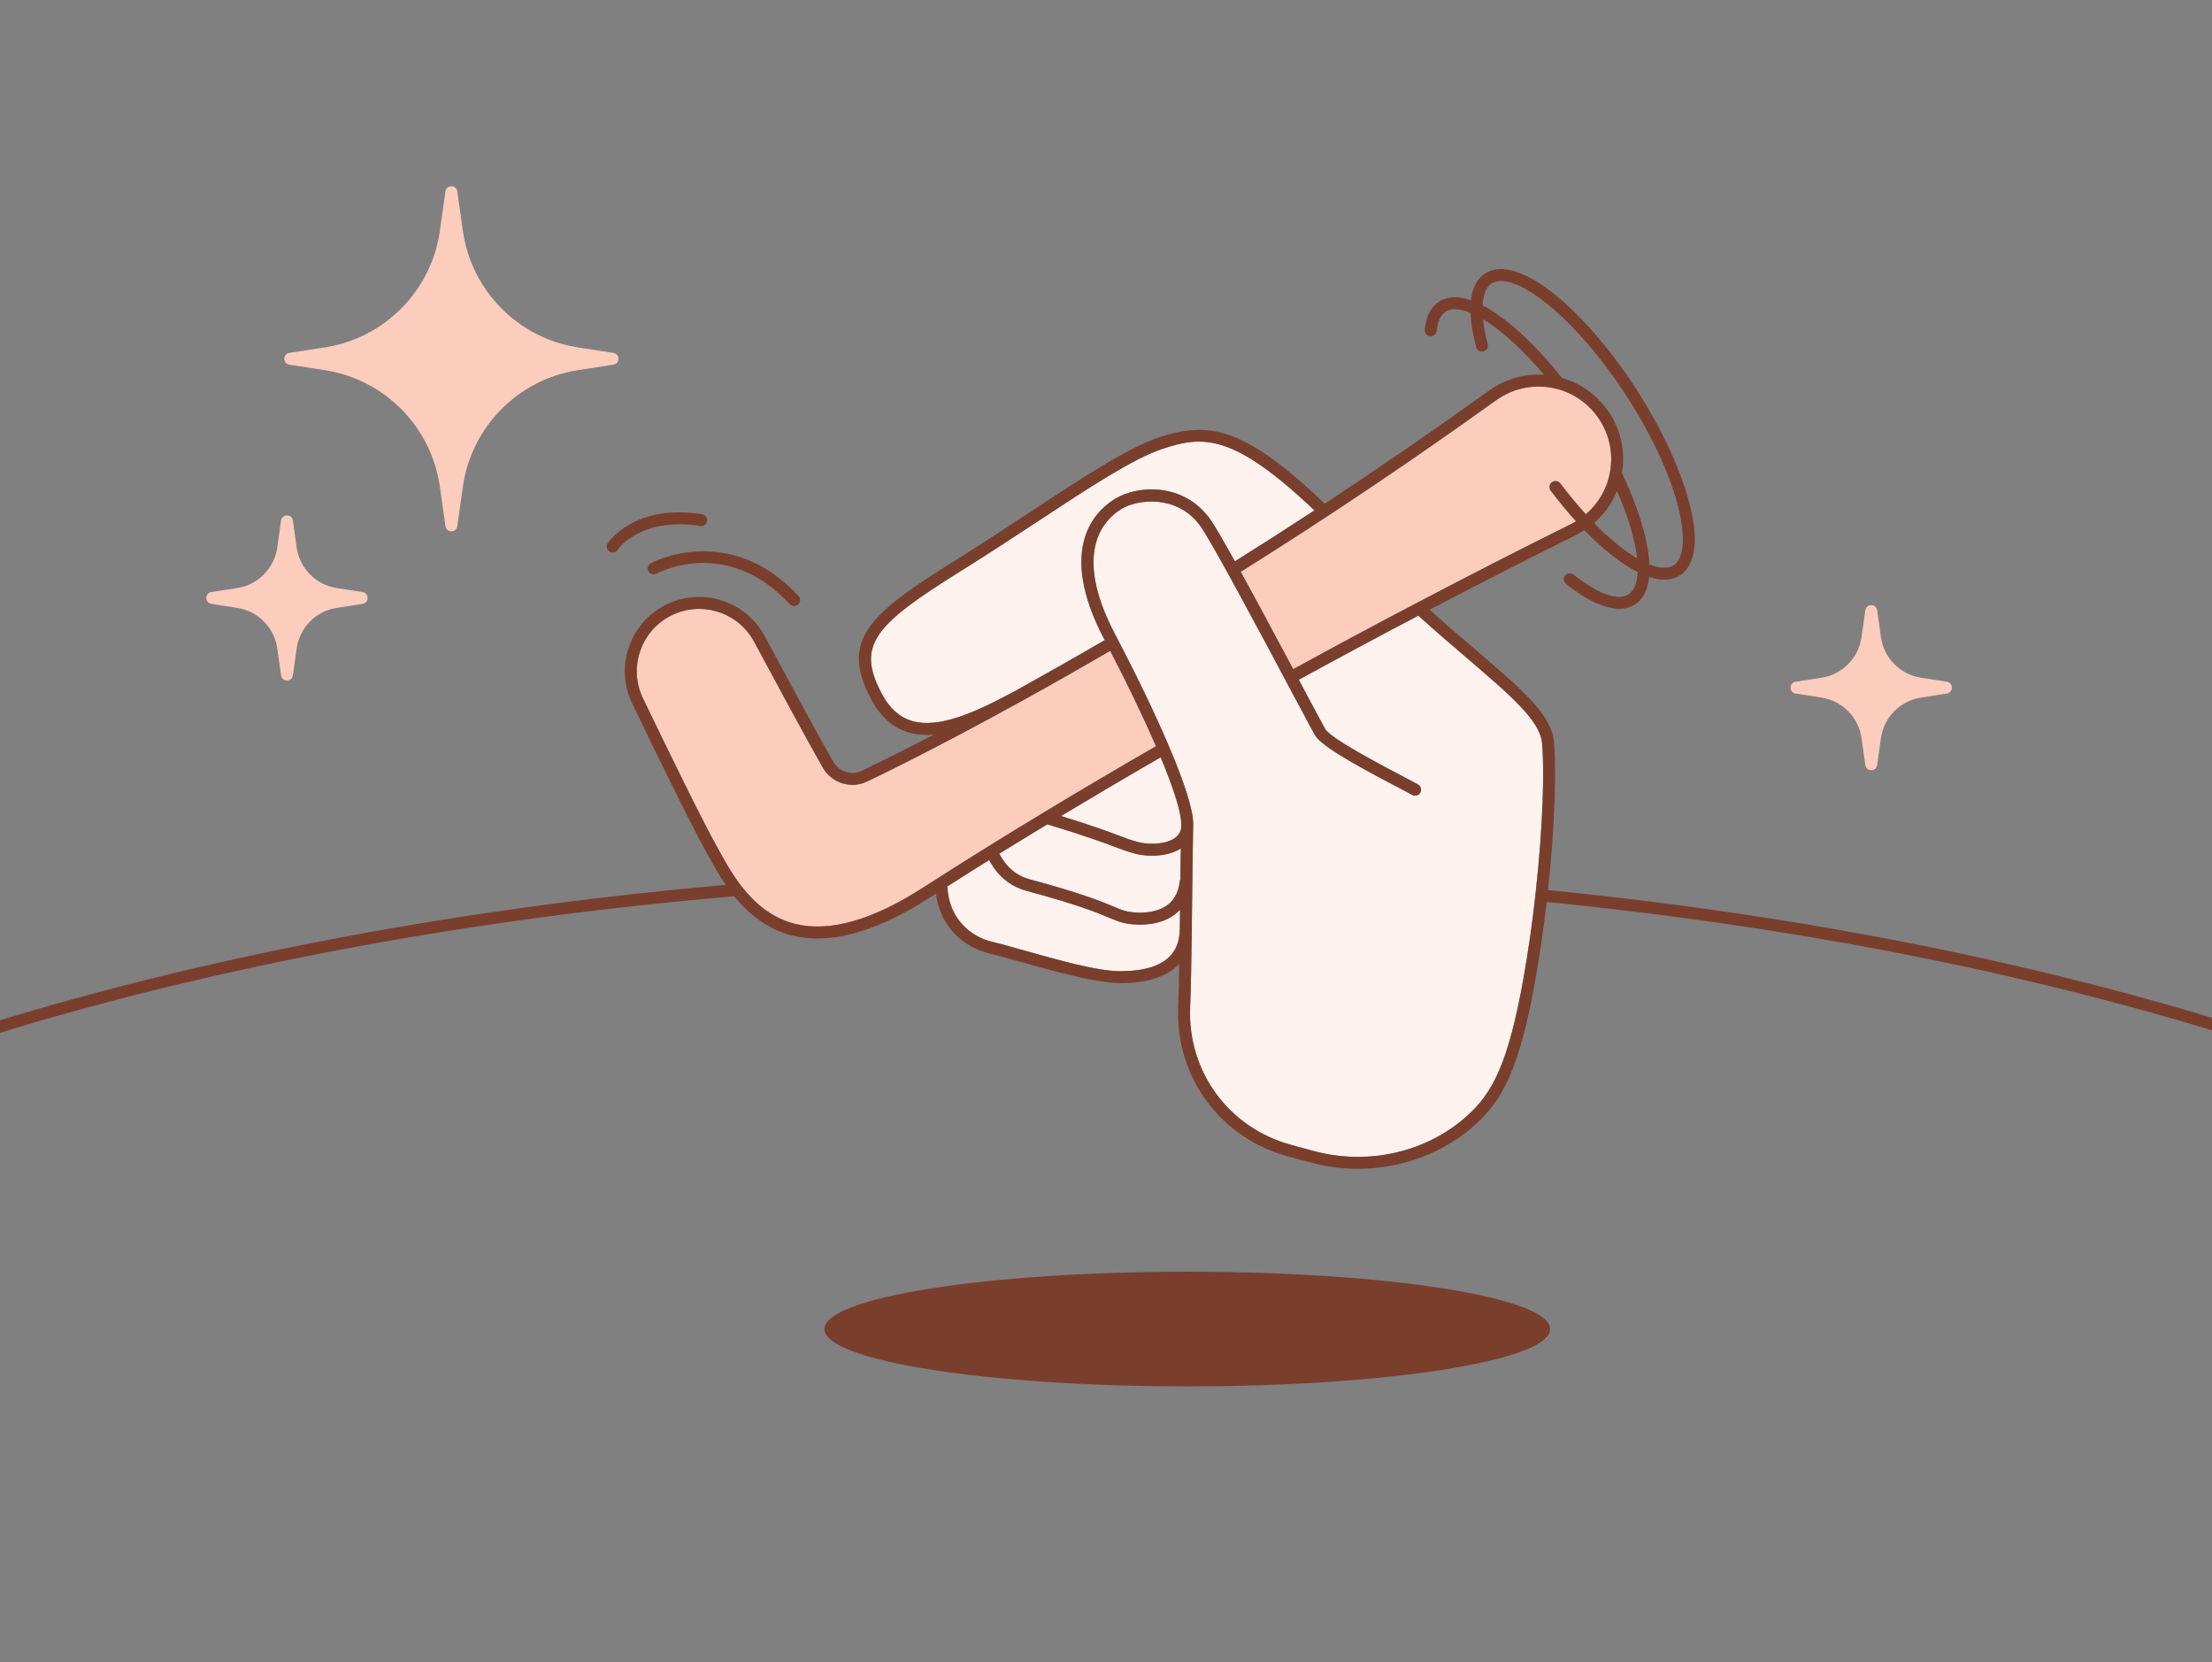
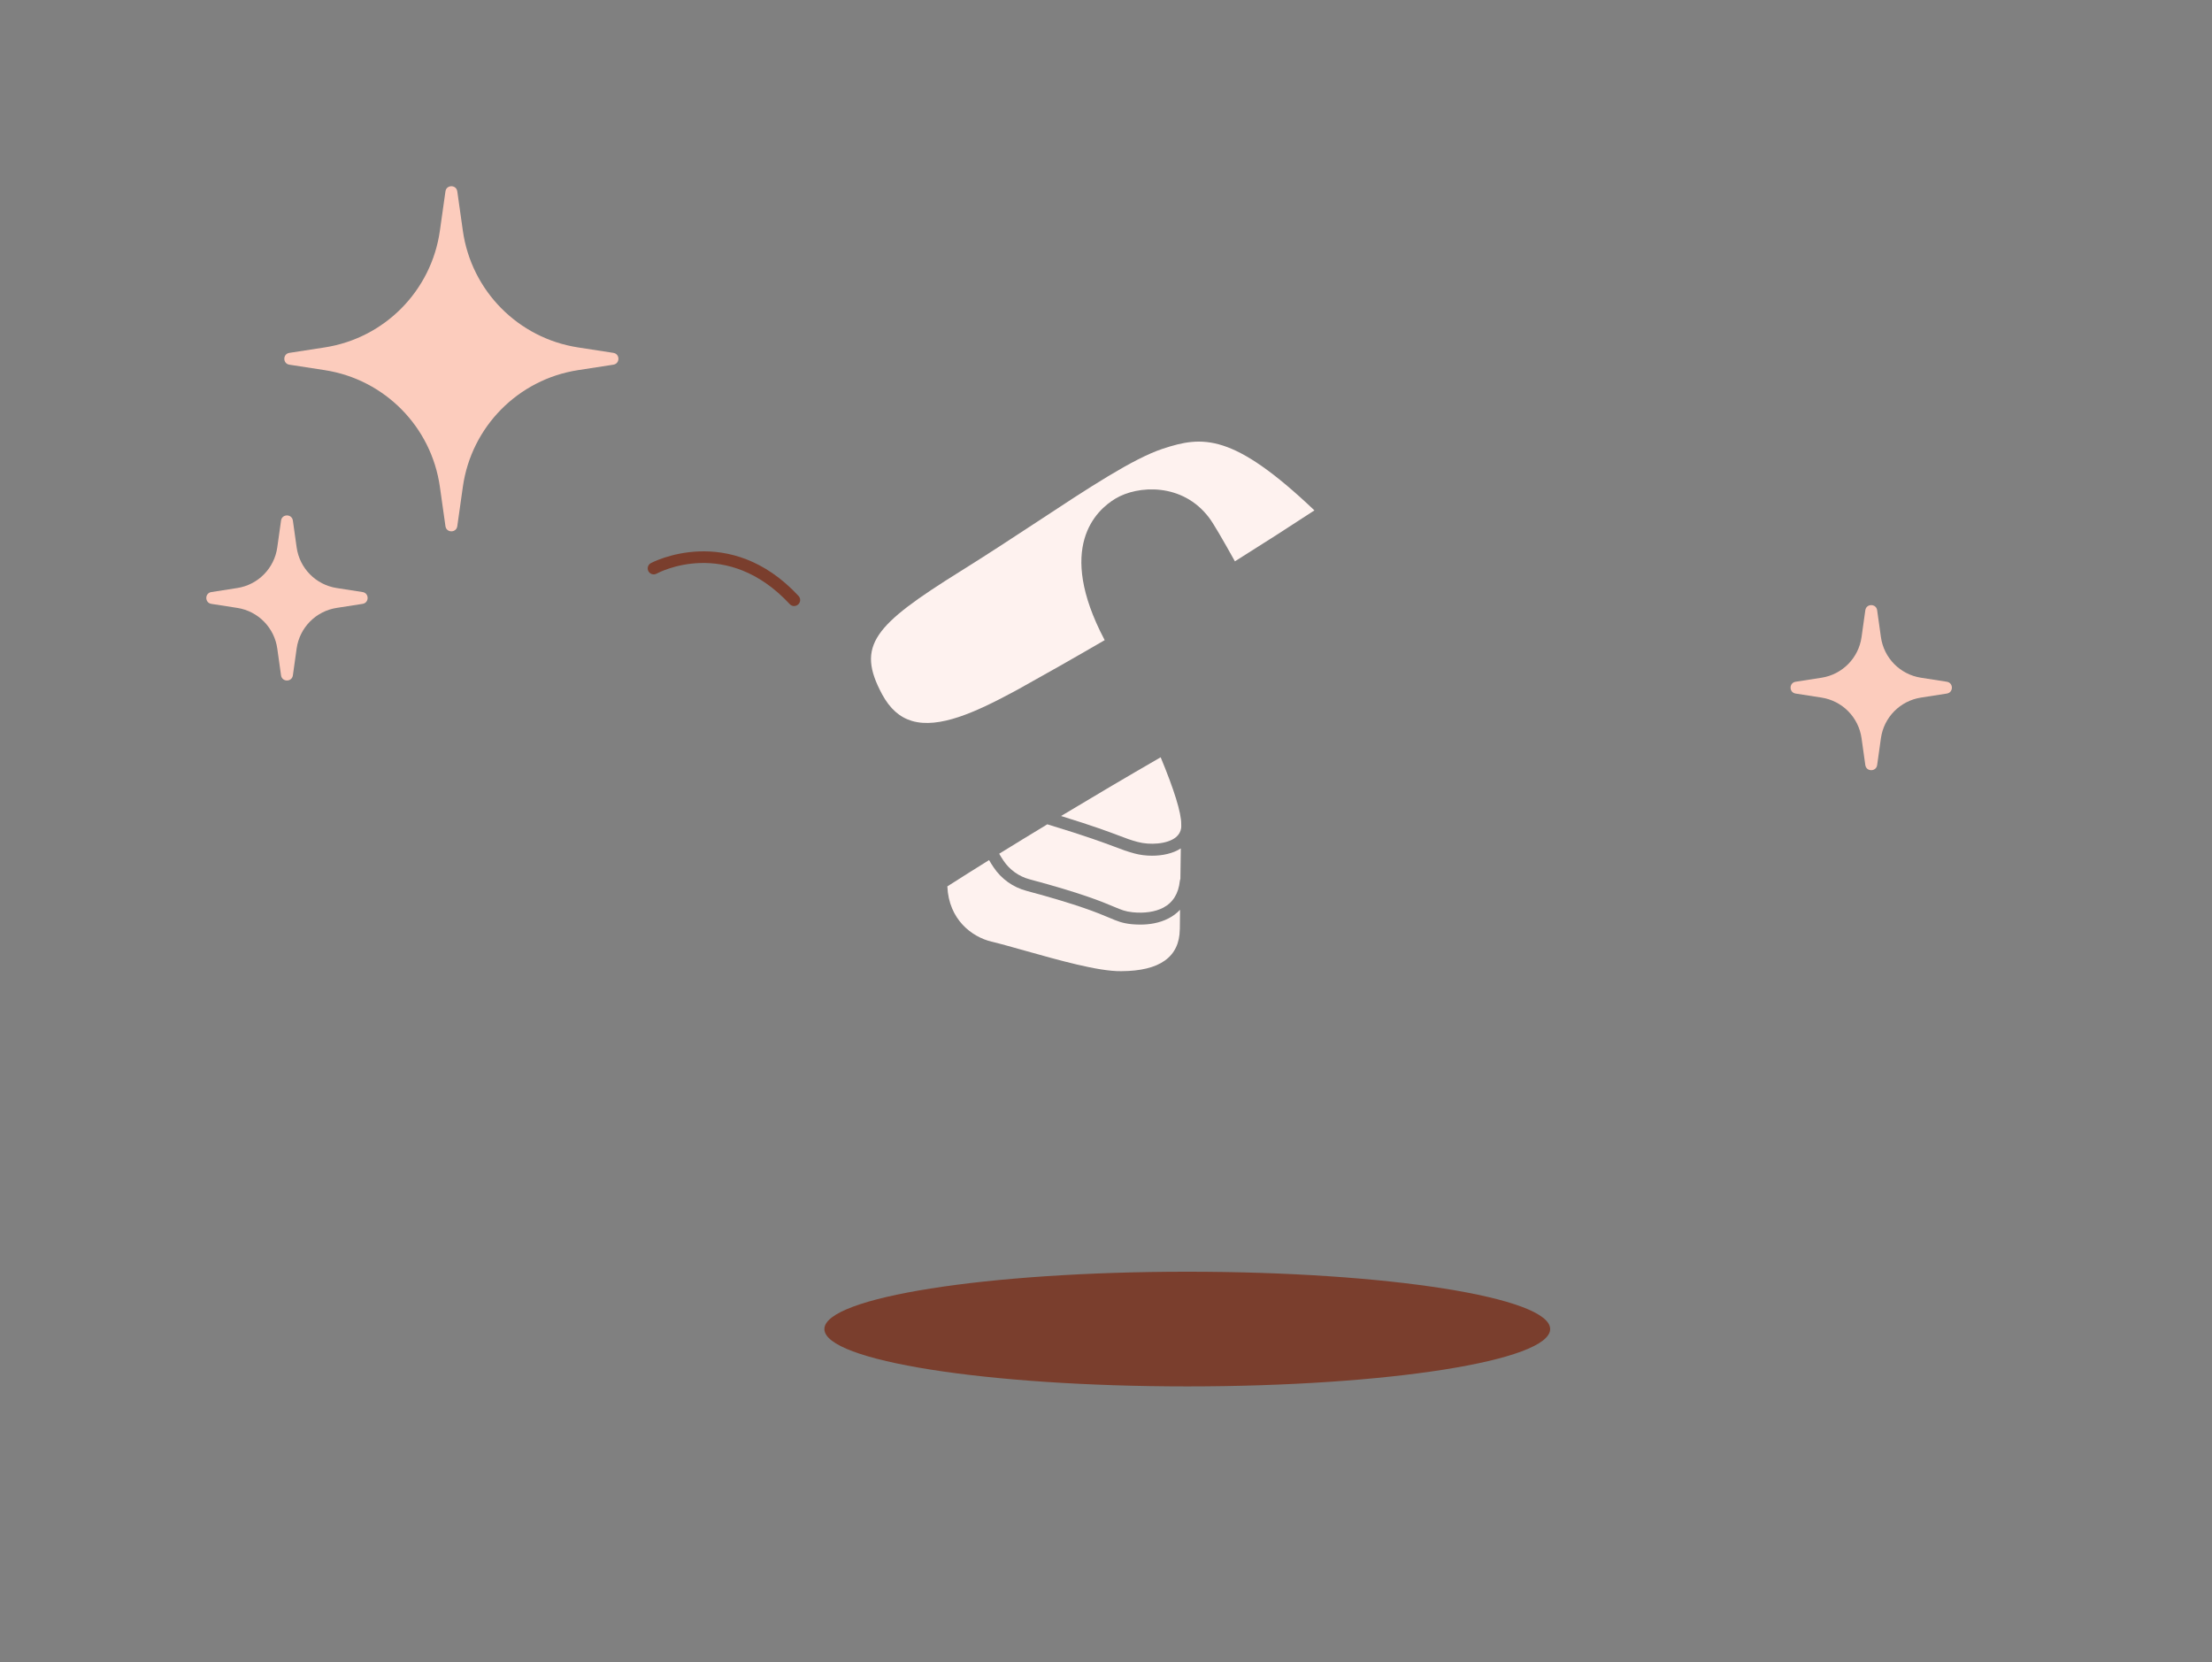
<svg xmlns="http://www.w3.org/2000/svg" width="370" height="278" viewBox="0 0 370 278" fill="none">
  <rect x="0" y="0" width="370" height="278" fill="#808080" stroke="none" />
  <g clip-path="url(#clip0_209_1089)">
    <path d="M197.383 152.144V152.344C197.373 153.364 197.363 154.364 197.353 155.314C197.353 155.354 197.353 155.394 197.343 155.434C197.283 160.044 193.983 162.394 187.543 162.414C183.723 162.474 176.903 160.514 171.433 158.984C169.363 158.404 167.403 157.844 165.853 157.474C162.553 156.684 158.703 153.784 158.463 148.234C160.753 146.774 163.073 145.304 165.443 143.834C165.633 144.184 165.893 144.594 166.203 145.054C167.493 146.984 169.433 148.374 171.683 148.974C180.413 151.314 183.643 152.674 185.563 153.484C186.913 154.054 187.723 154.394 189.263 154.554C189.713 154.594 190.203 154.624 190.733 154.624C192.193 154.624 193.903 154.394 195.463 153.584C196.203 153.204 196.843 152.724 197.383 152.144Z" fill="#FEF2EF" />
    <path d="M197.513 141.884C197.483 143.654 197.463 145.354 197.443 146.984C197.403 147.094 197.363 147.204 197.353 147.314C197.133 149.444 196.193 150.954 194.543 151.814C193.223 152.494 191.423 152.764 189.473 152.564C188.223 152.434 187.633 152.184 186.343 151.644C184.363 150.814 181.063 149.414 172.193 147.044C170.423 146.564 168.883 145.464 167.863 143.944C167.563 143.494 167.313 143.094 167.133 142.774C169.773 141.144 172.453 139.504 175.183 137.854C181.883 139.884 184.663 140.944 186.513 141.634C187.693 142.084 188.553 142.404 189.783 142.734C190.663 142.974 191.673 143.104 192.703 143.104C194.433 143.104 196.213 142.734 197.513 141.884Z" fill="#FEF2EF" />
    <path d="M197.583 137.834V137.904C197.593 138.094 197.593 138.284 197.573 138.454V138.474C197.483 139.094 197.193 139.604 196.693 140.014C195.243 141.194 192.303 141.344 190.303 140.804C189.163 140.504 188.393 140.214 187.223 139.764C185.513 139.124 183.023 138.174 177.483 136.464C182.883 133.214 188.443 129.934 194.143 126.644C196.373 132.004 197.613 135.954 197.583 137.834Z" fill="#FEF2EF" />
-     <path d="M193.363 124.794C186.923 128.504 180.653 132.204 174.613 135.854C174.543 135.884 174.473 135.934 174.413 135.974C168.343 139.644 162.493 143.274 156.893 146.844C156.063 147.374 155.233 147.904 154.413 148.434C145.903 153.914 138.683 155.944 132.953 154.494C129.053 153.504 126.233 151.034 124.093 148.294C124.073 148.254 124.043 148.214 124.003 148.184C122.423 146.144 121.223 143.954 120.233 142.164L119.743 141.264C117.423 137.124 111.833 125.674 107.553 116.794C106.323 114.254 106.173 111.384 107.133 108.734C108.083 106.074 110.023 103.964 112.583 102.784C117.583 100.484 123.543 102.474 126.143 107.324C129.903 114.334 134.953 123.674 137.633 128.374C139.153 131.014 142.463 132.014 145.153 130.634C145.273 130.584 155.213 125.904 171.283 117.024C175.663 114.604 180.493 111.874 185.703 108.834C188.783 114.784 191.383 120.224 193.363 124.794Z" fill="#FCCCBD" />
    <path d="M219.863 85.354C215.453 88.244 211.023 91.084 206.563 93.874C204.583 90.314 202.993 87.574 202.263 86.604C197.793 80.654 190.263 81.164 186.583 83.384C183.323 85.334 176.633 91.554 184.723 106.944C184.743 106.984 184.763 107.014 184.783 107.054C179.553 110.094 174.713 112.834 170.333 115.264C170.003 115.444 169.663 115.624 169.333 115.804C163.263 119.054 157.073 121.914 152.533 120.564C150.463 119.944 148.843 118.494 147.563 116.134C143.133 107.924 146.193 104.554 160.703 95.504C165.223 92.684 169.443 89.914 173.523 87.234C182.113 81.574 189.533 76.694 194.473 75.054C201.173 72.834 206.243 72.414 219.863 85.354Z" fill="#FEF2EF" />
-     <path d="M269.303 78.994C269.303 78.994 269.293 79.024 269.293 79.034C268.773 81.804 267.353 84.234 265.263 86.014C263.843 84.454 262.403 82.724 260.993 80.854C260.653 80.414 260.033 80.334 259.593 80.664C259.153 80.994 259.063 81.624 259.393 82.064C260.803 83.914 262.223 85.634 263.623 87.184C263.343 87.364 263.063 87.514 262.763 87.664C254.153 91.944 245.533 96.344 236.993 100.834C230.033 104.474 223.133 108.184 216.313 111.914C213.533 106.704 210.263 100.594 207.533 95.634C222.093 86.514 236.463 76.854 250.253 66.934C253.293 64.754 257.023 64.154 260.413 65.034C260.443 65.044 260.473 65.054 260.493 65.054H260.513C260.513 65.054 260.533 65.054 260.543 65.054C262.703 65.654 264.723 66.844 266.323 68.594C268.903 71.434 269.993 75.214 269.303 78.984V78.994Z" fill="#FCCCBD" />
-     <path d="M256.833 149.614V149.654C256.353 154.014 255.703 158.634 254.883 163.324C252.293 177.994 249.593 182.794 245.493 186.524C238.683 192.724 228.743 194.994 219.543 192.434C218.483 192.134 217.333 191.824 216.093 191.494C205.623 188.724 198.623 179.254 199.073 168.474C199.213 165.084 199.273 160.934 199.343 155.854C199.353 155.674 199.353 155.494 199.353 155.314V155.214C199.353 154.294 199.373 153.354 199.383 152.374C199.433 148.194 199.483 143.504 199.573 138.274C199.573 138.194 199.583 138.114 199.583 138.024V137.864C199.623 135.444 198.013 130.654 195.593 124.964C195.563 124.884 195.533 124.804 195.493 124.724C193.133 119.174 190.033 112.804 186.973 106.944C186.813 106.624 186.653 106.324 186.493 106.024C179.203 92.124 184.843 86.754 187.613 85.094C190.253 83.504 196.803 82.664 200.663 87.804C202.513 90.264 210.823 105.864 215.783 115.184C219.453 122.074 219.993 123.054 220.183 123.284C222.043 125.484 228.493 128.874 235.963 132.794L236.233 132.944C236.723 133.194 237.333 133.014 237.583 132.524C237.843 132.034 237.653 131.424 237.163 131.174L236.893 131.024C230.223 127.514 223.323 123.894 221.753 122.054C221.523 121.704 219.683 118.244 217.553 114.244C217.453 114.054 217.353 113.864 217.253 113.674C223.843 110.064 230.523 106.484 237.243 102.954C240.263 105.674 243.043 108.064 245.523 110.174C252.773 116.394 257.563 120.494 257.933 124.224C258.343 128.294 258.143 138.014 256.833 149.614Z" fill="#FEF2EF" />
    <path d="M198.594 231.855C232.117 231.855 259.294 227.561 259.294 222.265C259.294 216.968 232.117 212.675 198.594 212.675C165.07 212.675 137.894 216.968 137.894 222.265C137.894 227.561 165.07 231.855 198.594 231.855Z" fill="#7A3E2D" />
-     <path d="M379.454 173.185C343.374 161.435 302.833 153.235 258.934 148.845C260.154 137.525 260.324 128.075 259.924 124.025C259.484 119.495 254.714 115.415 246.824 108.665C244.504 106.685 241.914 104.465 239.124 101.975C247.254 97.715 255.453 93.535 263.654 89.455C264.134 89.215 264.583 88.955 265.023 88.665C268.164 91.905 271.224 94.315 273.924 95.675C273.864 97.145 273.504 98.295 272.854 99.015C271.284 100.745 267.674 99.655 263.194 96.085C262.754 95.745 262.124 95.815 261.784 96.245C261.444 96.675 261.514 97.305 261.944 97.655C265.404 100.405 268.474 101.815 270.874 101.815C272.284 101.815 273.453 101.325 274.344 100.355C275.214 99.395 275.684 98.065 275.844 96.485C276.654 96.755 277.414 96.905 278.124 96.935C278.214 96.935 278.304 96.935 278.394 96.935C279.814 96.935 281.024 96.425 281.894 95.465C286.444 90.435 280.583 74.985 272.284 62.955C265.014 52.415 256.854 45.365 251.474 45.015C249.874 44.905 248.514 45.405 247.564 46.465C246.673 47.435 246.224 48.755 246.044 50.225C242.734 49.075 240.864 50.065 239.844 51.185C239.004 52.115 238.494 53.435 238.324 55.115C238.264 55.665 238.664 56.155 239.214 56.205C239.244 56.215 239.284 56.215 239.314 56.215C239.824 56.215 240.254 55.835 240.314 55.315C240.434 54.065 240.784 53.135 241.334 52.525C242.454 51.285 244.384 51.675 245.984 52.325C246.044 54.255 246.454 56.295 246.924 58.055C247.064 58.595 247.614 58.915 248.144 58.765C248.684 58.625 249.004 58.075 248.854 57.545C248.454 56.035 248.184 54.645 248.064 53.395C251.164 55.245 254.744 58.505 258.264 62.675C255.094 62.465 251.844 63.325 249.083 65.315C240.113 71.765 230.894 78.105 221.544 84.255C221.504 84.165 221.444 84.085 221.364 84.015C208.034 71.335 202.104 70.415 193.844 73.155C188.654 74.875 181.134 79.825 172.424 85.555C168.354 88.235 164.144 91.005 159.654 93.805C145.304 102.755 140.404 107.075 145.804 117.085C147.324 119.905 149.394 121.715 151.954 122.475C152.934 122.765 153.964 122.895 155.024 122.895C155.424 122.895 155.834 122.875 156.244 122.835C148.704 126.755 144.374 128.795 144.274 128.845C142.504 129.745 140.354 129.095 139.374 127.375C136.704 122.705 131.664 113.375 127.904 106.375C124.804 100.595 117.704 98.225 111.754 100.965C108.694 102.375 106.384 104.895 105.244 108.055C104.114 111.225 104.294 114.635 105.754 117.665C110.044 126.565 115.654 138.055 117.994 142.245L118.484 143.125C119.254 144.535 120.204 146.255 121.404 147.995C74.224 152.115 29.053 160.955 -9.316 173.575C-9.836 173.745 -10.127 174.315 -9.946 174.835C-9.816 175.255 -9.416 175.525 -8.996 175.525C-8.896 175.525 -8.796 175.505 -8.686 175.475C29.873 162.795 75.334 153.935 122.814 149.885C125.134 152.735 128.224 155.365 132.454 156.435C133.814 156.775 135.224 156.955 136.704 156.955C142.134 156.955 148.434 154.665 155.494 150.125C155.854 149.895 156.204 149.665 156.564 149.445C157.284 155.375 161.624 158.515 165.384 159.415C166.894 159.785 168.834 160.335 170.894 160.905C176.464 162.475 183.394 164.415 187.514 164.415H187.544C192.014 164.405 195.304 163.285 197.264 161.175C197.214 163.905 197.164 166.295 197.074 168.385C196.584 180.125 204.194 190.425 215.584 193.435C216.814 193.755 217.954 194.065 219.004 194.355C221.684 195.105 224.424 195.465 227.134 195.465C234.404 195.465 241.514 192.855 246.844 188.005C251.264 183.975 254.164 178.905 256.854 163.675C257.624 159.285 258.233 154.955 258.714 150.835C302.474 155.215 342.893 163.375 378.833 175.085C378.943 175.125 379.044 175.135 379.144 175.135C379.574 175.135 379.964 174.875 380.104 174.445C380.274 173.925 379.984 173.355 379.454 173.185ZM266.634 87.465C268.324 86.015 269.634 84.185 270.464 82.095C272.354 86.405 273.514 90.315 273.844 93.375C271.654 92.105 269.184 90.075 266.634 87.465ZM247.984 51.065C248.064 49.615 248.414 48.495 249.044 47.805C249.594 47.205 250.344 46.935 251.344 47.005C255.984 47.315 263.914 54.345 270.644 64.095C280.204 77.965 283.414 90.825 280.414 94.135C279.884 94.715 279.173 94.975 278.214 94.935C277.513 94.905 276.734 94.715 275.894 94.385C275.694 89.895 273.714 84.145 271.303 79.125C272.034 74.805 270.763 70.505 267.803 67.255C265.983 65.255 263.714 63.895 261.273 63.205C256.743 57.485 251.954 53.115 247.984 51.065ZM250.254 66.935C253.294 64.755 257.023 64.155 260.414 65.035C260.444 65.045 260.474 65.055 260.493 65.055H260.514C260.514 65.055 260.534 65.055 260.544 65.055C262.704 65.655 264.724 66.845 266.324 68.595C268.904 71.435 269.993 75.215 269.303 78.985C269.293 78.985 269.294 79.015 269.294 79.025C268.774 81.795 267.354 84.225 265.264 86.005C263.844 84.445 262.404 82.715 260.993 80.845C260.654 80.405 260.034 80.325 259.594 80.655C259.154 80.985 259.064 81.615 259.394 82.055C260.804 83.905 262.224 85.625 263.624 87.175C263.344 87.355 263.064 87.505 262.764 87.655C254.154 91.935 245.534 96.335 236.994 100.825C230.034 104.465 223.134 108.175 216.314 111.905C213.534 106.695 210.264 100.585 207.534 95.625C222.094 86.505 236.464 76.845 250.254 66.925V66.935ZM152.534 120.565C150.464 119.945 148.844 118.495 147.564 116.135C143.134 107.925 146.194 104.555 160.704 95.505C165.224 92.685 169.444 89.915 173.524 87.235C182.114 81.575 189.534 76.695 194.474 75.055C201.174 72.835 206.244 72.415 219.864 85.355C215.454 88.245 211.024 91.085 206.564 93.875C204.584 90.315 202.994 87.575 202.264 86.605C197.794 80.655 190.264 81.165 186.584 83.385C183.324 85.335 176.634 91.555 184.724 106.945C184.744 106.985 184.764 107.015 184.784 107.055C179.554 110.095 174.714 112.835 170.334 115.265C170.004 115.445 169.664 115.625 169.334 115.805C163.264 119.055 157.074 121.915 152.534 120.565ZM154.414 148.435C145.904 153.915 138.684 155.945 132.954 154.495C129.054 153.505 126.234 151.035 124.094 148.295C124.074 148.255 124.044 148.215 124.004 148.185C122.424 146.145 121.224 143.955 120.234 142.165L119.744 141.265C117.424 137.125 111.834 125.675 107.554 116.795C106.324 114.255 106.174 111.385 107.134 108.735C108.084 106.075 110.024 103.965 112.584 102.785C117.584 100.485 123.544 102.475 126.144 107.325C129.904 114.335 134.954 123.675 137.634 128.375C139.154 131.015 142.464 132.015 145.154 130.635C145.274 130.585 155.214 125.905 171.284 117.025C175.664 114.605 180.494 111.875 185.704 108.835C188.784 114.785 191.384 120.225 193.364 124.795C186.924 128.505 180.654 132.205 174.614 135.855C174.544 135.885 174.474 135.935 174.414 135.975C168.344 139.645 162.494 143.275 156.894 146.845C156.064 147.375 155.234 147.905 154.414 148.435ZM197.384 152.345C197.374 153.365 197.364 154.365 197.354 155.315C197.354 155.355 197.354 155.395 197.344 155.435C197.284 160.045 193.984 162.395 187.544 162.415C183.724 162.475 176.904 160.515 171.434 158.985C169.364 158.405 167.404 157.845 165.854 157.475C162.554 156.685 158.704 153.785 158.464 148.235C160.754 146.775 163.074 145.305 165.444 143.835C165.634 144.185 165.894 144.595 166.204 145.055C167.494 146.985 169.434 148.375 171.684 148.975C180.414 151.315 183.644 152.675 185.564 153.485C186.914 154.055 187.724 154.395 189.264 154.555C189.714 154.595 190.204 154.625 190.734 154.625C192.194 154.625 193.904 154.395 195.464 153.585C196.204 153.205 196.844 152.725 197.384 152.145V152.345ZM197.444 146.985C197.404 147.095 197.364 147.205 197.354 147.315C197.134 149.445 196.194 150.955 194.544 151.815C193.224 152.495 191.424 152.765 189.474 152.565C188.224 152.435 187.634 152.185 186.344 151.645C184.364 150.815 181.064 149.415 172.194 147.045C170.424 146.565 168.884 145.465 167.864 143.945C167.564 143.495 167.314 143.095 167.134 142.775C169.774 141.145 172.454 139.505 175.184 137.855C181.884 139.885 184.664 140.945 186.514 141.635C187.694 142.085 188.554 142.405 189.784 142.735C190.664 142.975 191.674 143.105 192.704 143.105C194.434 143.105 196.214 142.735 197.514 141.885C197.484 143.655 197.464 145.355 197.444 146.985ZM197.584 137.905C197.594 138.095 197.594 138.285 197.574 138.455V138.475C197.484 139.095 197.194 139.605 196.694 140.015C195.244 141.195 192.304 141.345 190.304 140.805C189.164 140.505 188.394 140.215 187.224 139.765C185.514 139.125 183.024 138.175 177.484 136.465C182.884 133.215 188.444 129.935 194.144 126.645C196.374 132.005 197.614 135.955 197.584 137.835V137.905ZM256.833 149.615V149.655C256.353 154.015 255.704 158.635 254.884 163.325C252.294 177.995 249.594 182.795 245.494 186.525C238.684 192.725 228.744 194.995 219.544 192.435C218.484 192.135 217.334 191.825 216.094 191.495C205.624 188.725 198.624 179.255 199.074 168.475C199.214 165.085 199.274 160.935 199.344 155.855C199.354 155.675 199.354 155.495 199.354 155.315V155.215C199.354 154.295 199.374 153.355 199.384 152.375C199.434 148.195 199.484 143.505 199.574 138.275C199.574 138.195 199.584 138.115 199.584 138.025V137.865C199.624 135.445 198.014 130.655 195.594 124.965C195.564 124.885 195.534 124.805 195.494 124.725C193.134 119.175 190.034 112.805 186.974 106.945C186.814 106.625 186.654 106.325 186.494 106.025C179.204 92.125 184.844 86.755 187.614 85.095C190.254 83.505 196.804 82.665 200.664 87.805C202.514 90.265 210.824 105.865 215.784 115.185C219.454 122.075 219.994 123.055 220.184 123.285C222.044 125.485 228.494 128.875 235.964 132.795L236.234 132.945C236.724 133.195 237.334 133.015 237.584 132.525C237.844 132.035 237.654 131.425 237.164 131.175L236.894 131.025C230.224 127.515 223.324 123.895 221.754 122.055C221.524 121.705 219.684 118.245 217.554 114.245C217.454 114.055 217.354 113.865 217.254 113.675C223.844 110.065 230.524 106.485 237.244 102.955C240.264 105.675 243.044 108.065 245.524 110.175C252.774 116.395 257.564 120.495 257.934 124.225C258.344 128.295 258.143 138.015 256.833 149.615Z" fill="#7A3E2D" />
    <path d="M132.834 101.355C132.564 101.355 132.294 101.245 132.104 101.035C121.594 89.735 110.294 95.685 109.824 95.935C109.344 96.195 108.734 96.025 108.464 95.535C108.204 95.055 108.374 94.445 108.864 94.175C108.994 94.105 121.984 87.195 133.574 99.665C133.954 100.065 133.924 100.705 133.524 101.075C133.334 101.255 133.084 101.345 132.844 101.345L132.834 101.355Z" fill="#7A3E2D" />
-     <path d="M102.474 92.405C102.284 92.405 102.094 92.355 101.934 92.245C101.474 91.945 101.344 91.325 101.644 90.865C101.824 90.595 106.104 84.225 117.434 85.995C117.984 86.075 118.354 86.595 118.264 87.135C118.184 87.685 117.664 88.055 117.124 87.965C107.064 86.395 103.354 91.895 103.324 91.945C103.134 92.235 102.814 92.395 102.484 92.395L102.474 92.405Z" fill="#7A3E2D" />
    <path d="M74.51 32.004C74.672 30.857 76.328 30.857 76.49 32.004L77.421 38.589C78.84 48.628 86.666 56.554 96.687 58.1L102.596 59.012C103.726 59.186 103.726 60.814 102.596 60.988L96.687 61.9C86.666 63.446 78.84 71.372 77.421 81.412L76.49 87.996C76.328 89.143 74.672 89.143 74.51 87.996L73.579 81.412C72.16 71.372 64.334 63.446 54.313 61.9L48.404 60.988C47.275 60.814 47.275 59.186 48.404 59.012L54.313 58.1C64.334 56.554 72.16 48.628 73.579 38.589L74.51 32.004Z" fill="#FCCCBD" />
    <path d="M47.01 87.058C47.171 85.909 48.829 85.909 48.99 87.058L49.62 91.545C50.11 95.037 52.829 97.797 56.313 98.338L60.645 99.012C61.773 99.187 61.773 100.813 60.645 100.988L56.313 101.662C52.829 102.203 50.11 104.963 49.62 108.455L48.99 112.942C48.829 114.09 47.171 114.09 47.01 112.942L46.38 108.455C45.89 104.963 43.171 102.203 39.687 101.662L35.355 100.988C34.227 100.813 34.227 99.187 35.355 99.012L39.687 98.338C43.171 97.797 45.89 95.037 46.38 91.545L47.01 87.058Z" fill="#FCCCBD" />
    <path d="M312.01 102.058C312.171 100.91 313.829 100.91 313.99 102.058L314.62 106.545C315.11 110.037 317.829 112.797 321.313 113.338L325.644 114.012C326.773 114.187 326.773 115.813 325.644 115.988L321.313 116.662C317.829 117.203 315.11 119.963 314.62 123.455L313.99 127.942C313.829 129.09 312.171 129.09 312.01 127.942L311.38 123.455C310.89 119.963 308.171 117.203 304.687 116.662L300.356 115.988C299.227 115.813 299.227 114.187 300.356 114.012L304.687 113.338C308.171 112.797 310.89 110.037 311.38 106.545L312.01 102.058Z" fill="#FCCCBD" />
  </g>
  <defs>
    <clipPath id="clip0_209_1089">
      <rect width="370" height="277.5" fill="white" />
    </clipPath>
  </defs>
</svg>